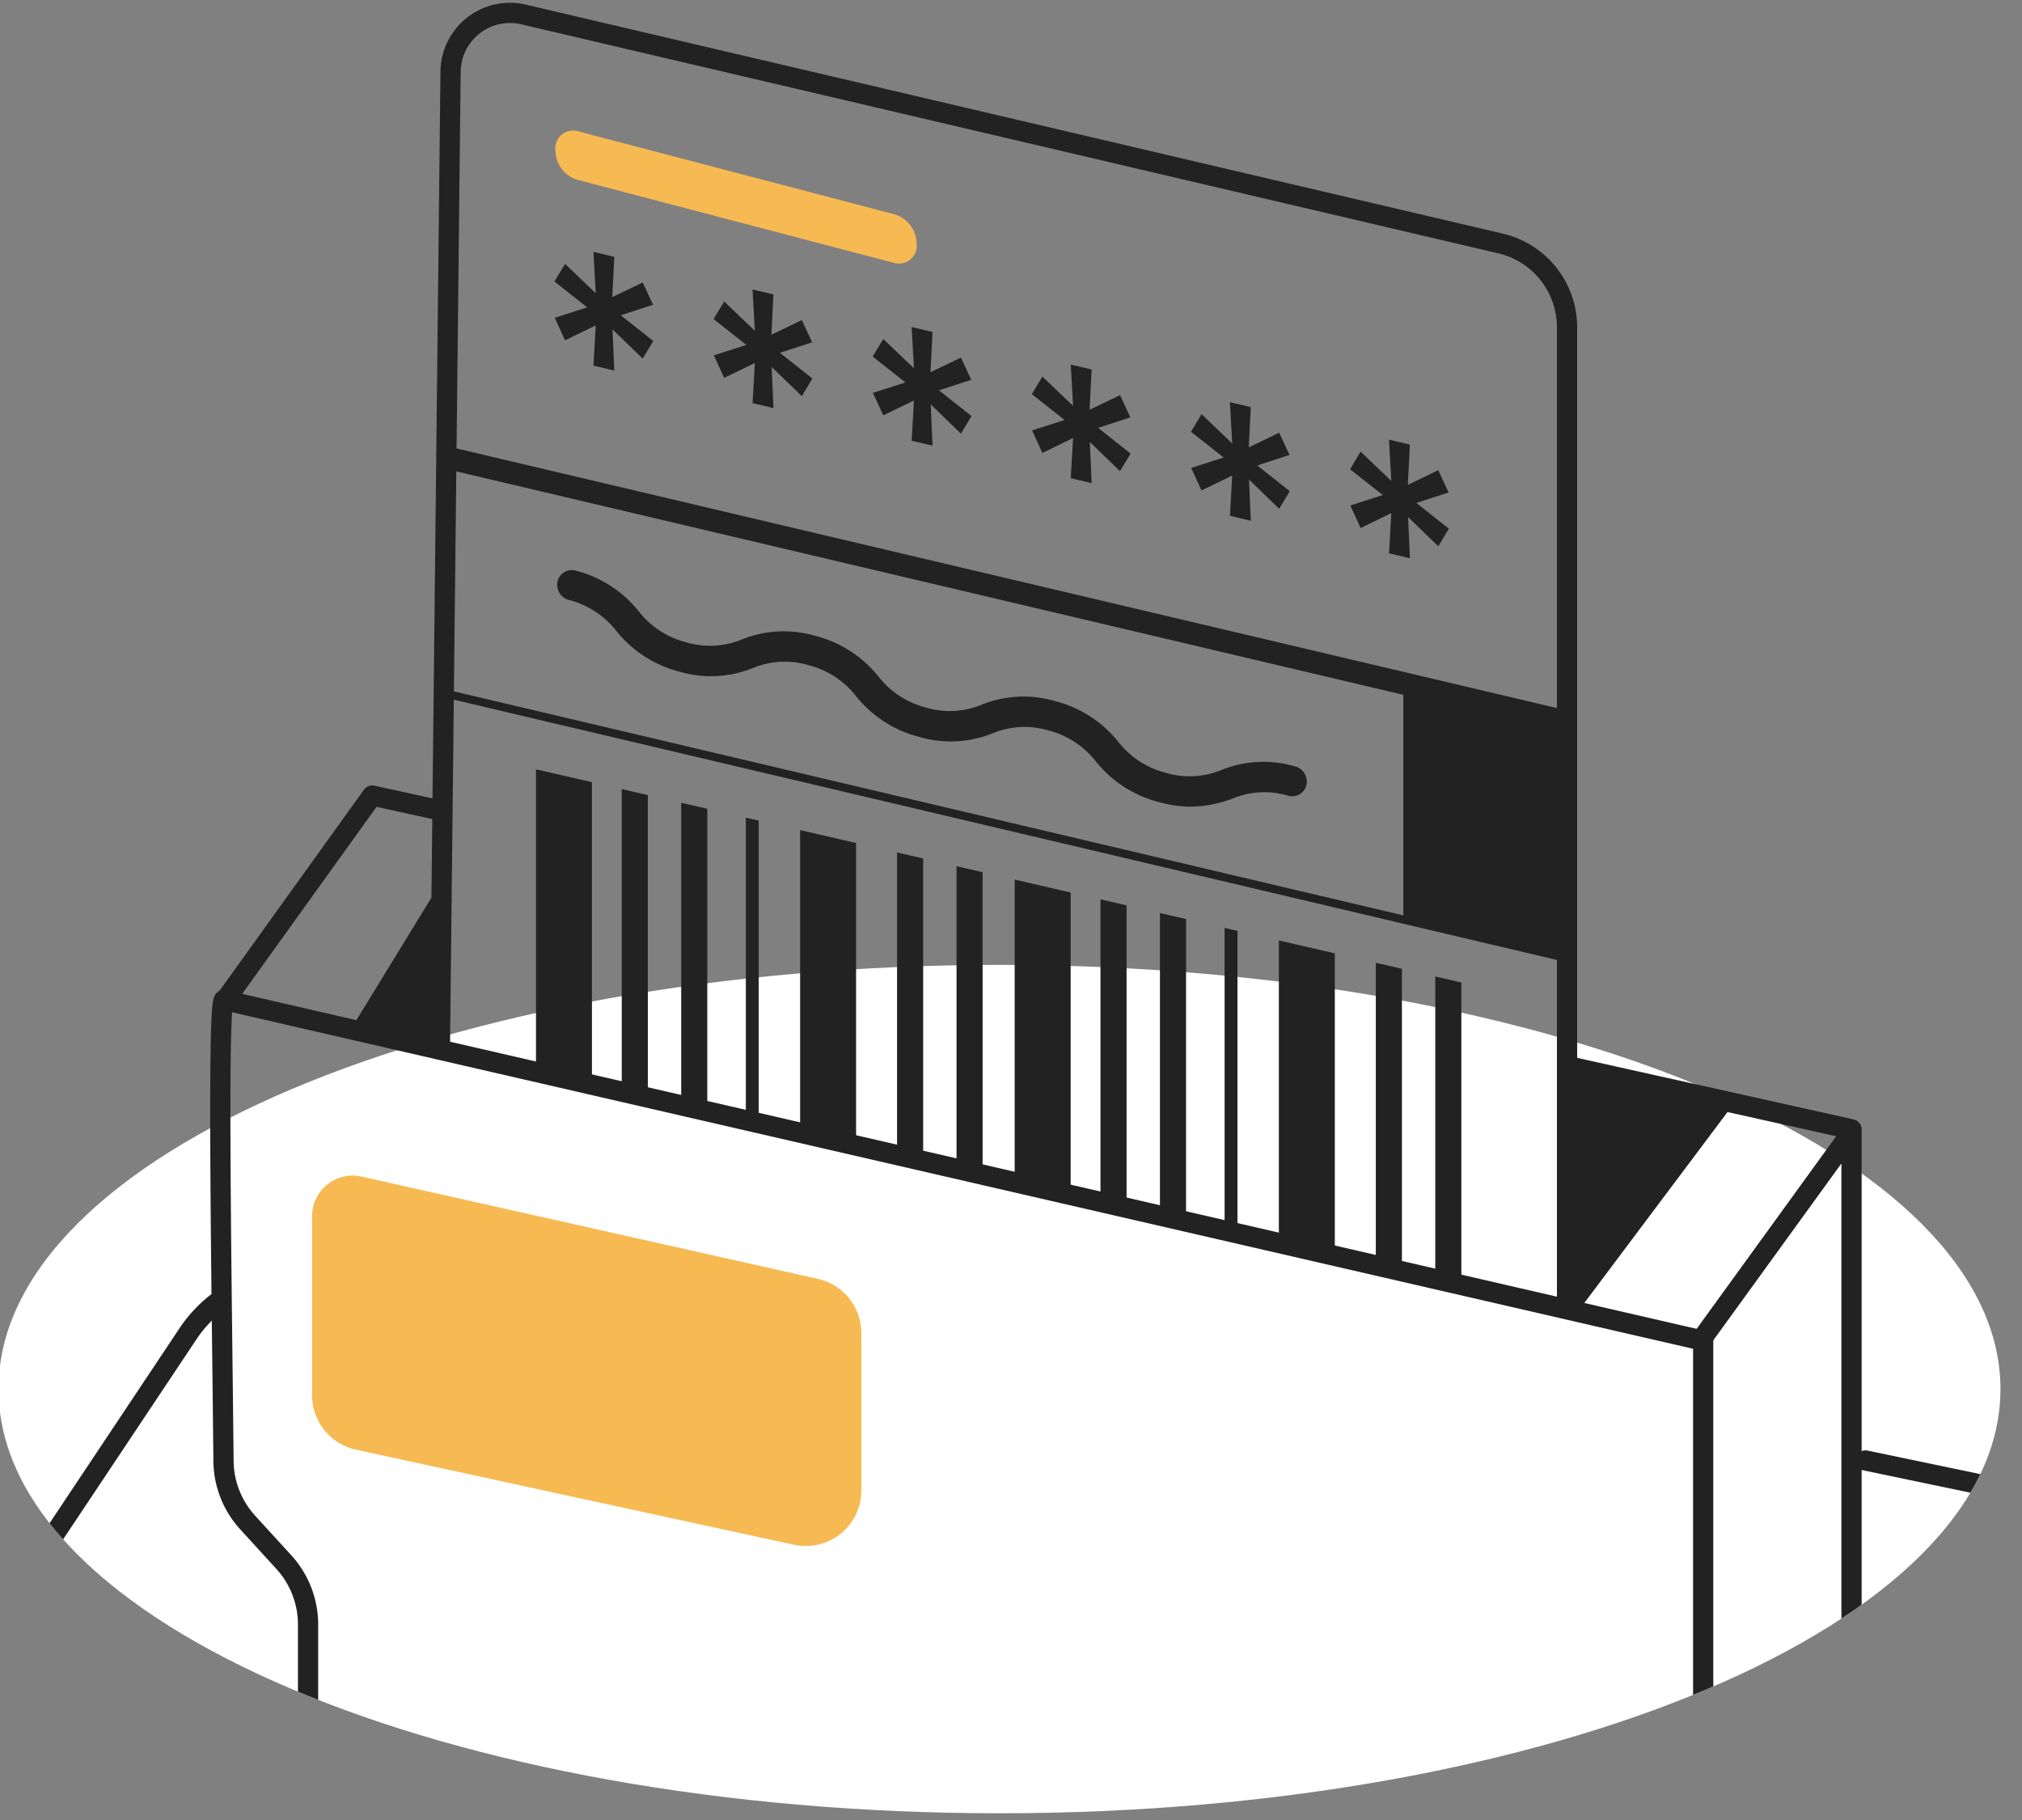
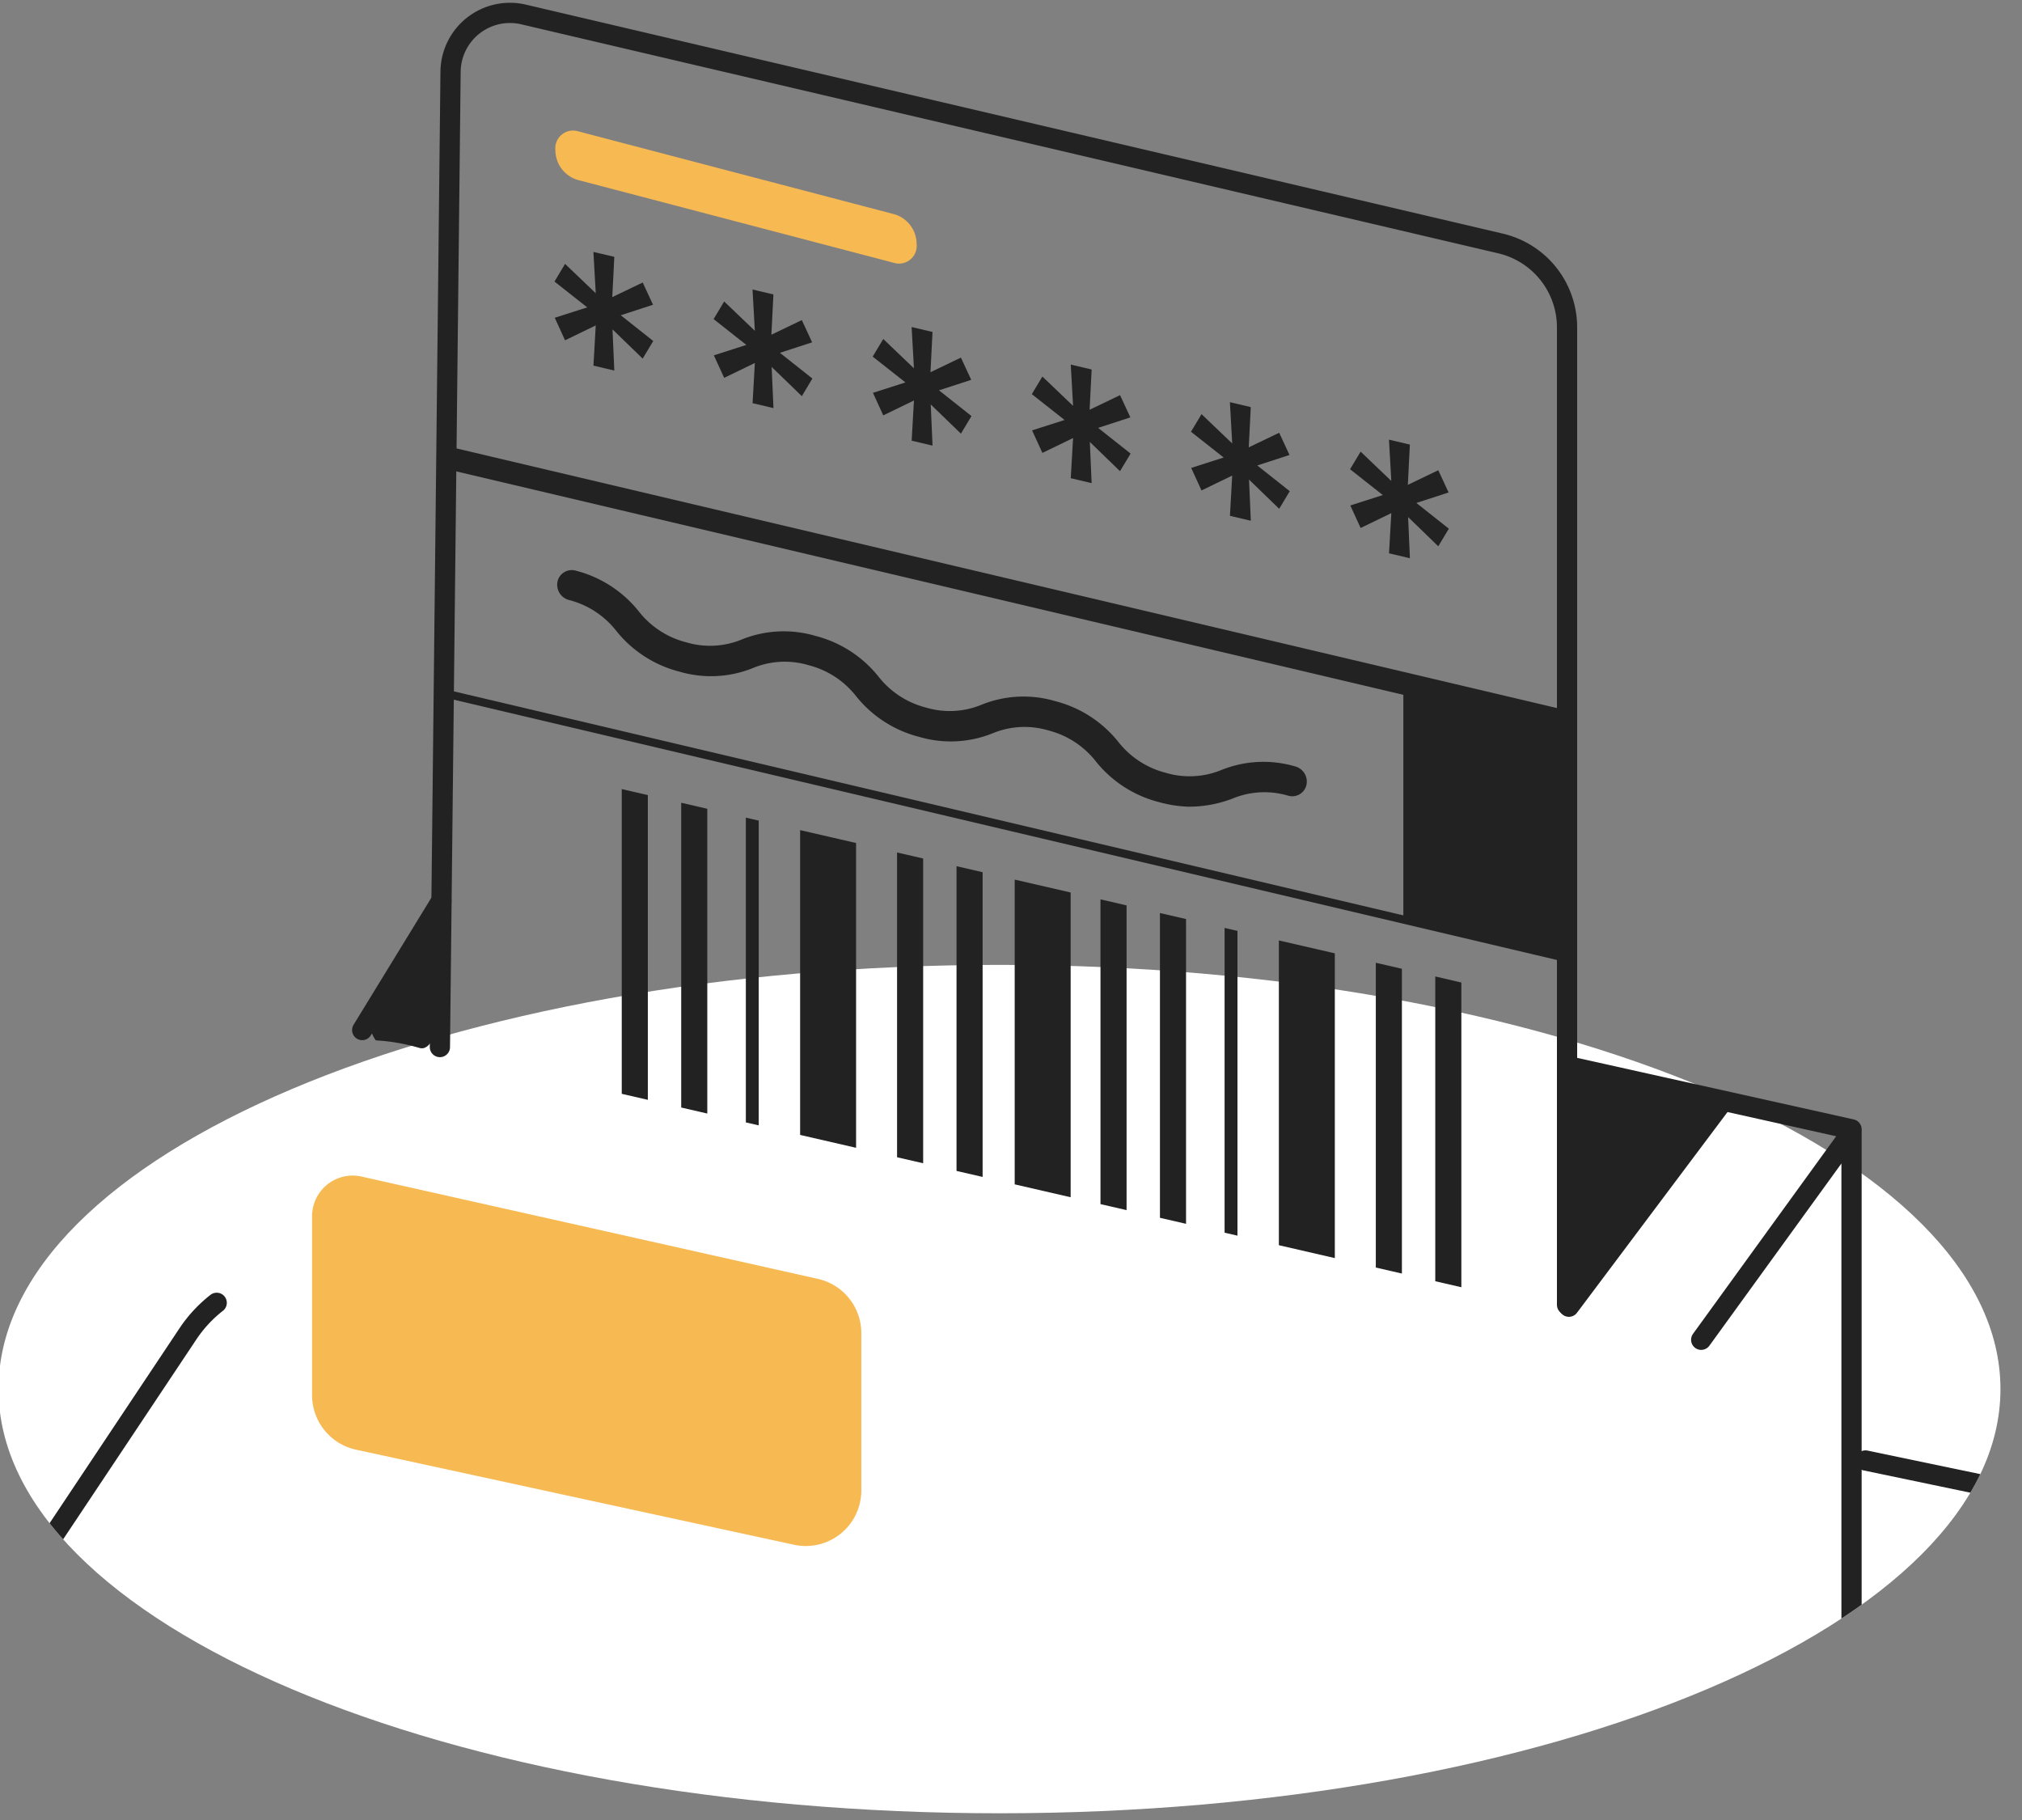
<svg xmlns="http://www.w3.org/2000/svg" width="200" height="180" viewBox="0 0 200 180">
  <rect x="0" y="0" width="200" height="180" fill="#808080" stroke="none" />
  <defs>
    <style>
      .cls-1 {
        fill: #e3dee9;
      }

      .cls-10, .cls-2, .cls-7 {
        fill: none;
      }

      .cls-3 {
        clip-path: url(#clip-path);
      }

      .cls-4 {
        clip-path: url(#clip-path-2);
      }

      .cls-5 {
        fill: #fff;
      }

      .cls-6 {
        clip-path: url(#clip-path-3);
      }

      .cls-10, .cls-7 {
        stroke: #222;
      }

      .cls-7 {
        stroke-linecap: round;
        stroke-linejoin: round;
        stroke-width: 2px;
      }

      .cls-8 {
        fill: #f7b952;
      }

      .cls-9 {
        fill: #222;
      }

      .cls-10 {
        stroke-miterlimit: 10;
        stroke-width: 0.25px;
      }
    </style>
    <clipPath id="clip-path">
      <rect id="Rectangle_4920" data-name="Rectangle 4920" class="cls-1" width="200" height="180" transform="translate(1290 747)" />
    </clipPath>
    <clipPath id="clip-path-2">
      <rect id="Rectangle_4918" data-name="Rectangle 4918" class="cls-2" width="249.382" height="291.154" />
    </clipPath>
    <clipPath id="clip-path-3">
      <path id="Path_9327" data-name="Path 9327" class="cls-2" d="M129,0C66.306.29,39.851,144.274,39.851,167.381c0,23.171,44.328,41.955,99.009,41.955s99.009-18.784,99.009-41.955S200.005.567,129.511,0H129Z" />
    </clipPath>
  </defs>
  <g id="Subcat_Label_printing" data-name="Subcat_Label printing" class="cls-3" transform="translate(-1290 -747)">
    <g id="Group_9134" data-name="Group 9134" transform="translate(1250 717)">
      <g id="Group_9129" data-name="Group 9129">
        <g id="Group_9128" data-name="Group 9128" class="cls-4">
          <path id="Path_9294" data-name="Path 9294" class="cls-5" d="M237.869,167.381c0,23.171-44.328,41.954-99.009,41.954s-99.008-18.783-99.008-41.954,44.327-41.954,99.008-41.954,99.009,18.783,99.009,41.954" />
        </g>
      </g>
      <g id="Group_9131" data-name="Group 9131">
        <g id="Group_9130" data-name="Group 9130" class="cls-6">
-           <path id="Path_9295" data-name="Path 9295" class="cls-7" d="M62.144,128.9,208.465,162.6v53.131l-9.913,4.362v37.279L70.471,228.43V190.674a9.17,9.17,0,0,0-2.4-6.185l-3.564-3.9a9.149,9.149,0,0,1-2.4-6.09C61.966,159.46,61.453,129.591,62.144,128.9Z" />
          <path id="Path_9296" data-name="Path 9296" class="cls-7" d="M208.565,246.671l14.573-21.71V141.986l-14.87,20.52" />
          <line id="Line_1977" data-name="Line 1977" class="cls-7" x2="27.413" y2="6.104" transform="translate(195.725 135.585)" />
-           <path id="Path_9297" data-name="Path 9297" class="cls-7" d="M62.144,129.1l14.672-20.422,6.577,1.443" />
          <line id="Line_1978" data-name="Line 1978" class="cls-7" y1="12.788" x2="7.832" transform="translate(75.825 119.086)" />
          <line id="Line_1979" data-name="Line 1979" class="cls-7" y1="20.223" x2="15.167" transform="translate(195.182 139.012)" />
          <path id="Path_9298" data-name="Path 9298" class="cls-7" d="M61.434,158.85a13.2,13.2,0,0,0-2.85,3.076l-41.2,61.806a14.97,14.97,0,0,0-2.066,4.671l-3.6,14.379a18.97,18.97,0,0,1-2.446,5.657L1,261.308" />
          <path id="Path_9299" data-name="Path 9299" class="cls-7" d="M185.82,290.154l10.725-14.747a21.464,21.464,0,0,0,3.545-7.75l2.083-8.926a18.94,18.94,0,0,1,2.794-6.364l41.977-61.6a8.245,8.245,0,0,0-5.129-12.714l-17.294-3.61" />
          <path id="Path_9300" data-name="Path 9300" class="cls-8" d="M70.868,150.287v17.694a5.521,5.521,0,0,0,4.423,5.411l43.316,9.4a5.492,5.492,0,0,0,6.586-5.382V161.844a5.493,5.493,0,0,0-4.359-5.375L75.717,146.354a4.019,4.019,0,0,0-4.849,3.933" />
          <path id="Path_9301" data-name="Path 9301" class="cls-9" d="M195.257,102.6,84.828,76.549V74.274l110.429,26.052Z" />
          <path id="Path_9302" data-name="Path 9302" class="cls-9" d="M195.257,125.111,84.828,99.059V98.49l110.429,26.052Z" />
          <path id="Path_9303" data-name="Path 9303" class="cls-10" d="M195.257,125.111,84.828,99.059V98.49l110.429,26.052Z" />
          <path id="Path_9304" data-name="Path 9304" class="cls-8" d="M128.5,56.017,97.1,47.783a3.074,3.074,0,0,1-2.164-2.919,1.754,1.754,0,0,1,2.164-1.9L128.5,51.2a3.074,3.074,0,0,1,2.164,2.92,1.754,1.754,0,0,1-2.164,1.9" />
-           <path id="Path_9305" data-name="Path 9305" class="cls-9" d="M98.551,137.5l-5.535-1.275V106.086l5.535,1.275Z" />
          <path id="Path_9306" data-name="Path 9306" class="cls-9" d="M124.677,143.519l-5.535-1.275V112.1l5.535,1.275Z" />
          <path id="Path_9307" data-name="Path 9307" class="cls-9" d="M104.079,138.775l-2.581-.594V108.039l2.581.6Z" />
          <path id="Path_9308" data-name="Path 9308" class="cls-9" d="M109.96,140.13l-2.581-.594V109.394l2.581.595Z" />
          <path id="Path_9309" data-name="Path 9309" class="cls-9" d="M131.312,145.048l-2.581-.594V114.312l2.581.595Z" />
          <path id="Path_9310" data-name="Path 9310" class="cls-9" d="M137.193,146.4l-2.581-.594V115.667l2.581.595Z" />
          <path id="Path_9311" data-name="Path 9311" class="cls-9" d="M115.046,141.3l-1.273-.293V110.867l1.273.293Z" />
          <path id="Path_9312" data-name="Path 9312" class="cls-9" d="M145.9,148.409l-5.535-1.275V116.993l5.535,1.275Z" />
          <path id="Path_9313" data-name="Path 9313" class="cls-9" d="M172.03,154.427l-5.535-1.275V123.011l5.535,1.275Z" />
          <path id="Path_9314" data-name="Path 9314" class="cls-9" d="M151.432,149.682l-2.581-.594V118.946l2.581.6Z" />
          <path id="Path_9315" data-name="Path 9315" class="cls-9" d="M157.314,151.037l-2.581-.594V120.3l2.581.595Z" />
          <path id="Path_9316" data-name="Path 9316" class="cls-9" d="M178.665,155.955l-2.581-.594V125.219l2.581.595Z" />
          <path id="Path_9317" data-name="Path 9317" class="cls-9" d="M184.546,157.309l-2.581-.594V126.573l2.581.6Z" />
          <path id="Path_9318" data-name="Path 9318" class="cls-9" d="M162.4,152.208l-1.273-.293V121.774l1.273.293Z" />
          <path id="Path_9319" data-name="Path 9319" class="cls-9" d="M178.808,121.153l16.449,3.881V101.083L178.808,97.2Z" />
          <path id="Path_9320" data-name="Path 9320" class="cls-9" d="M98.926,62.185l-3.035,1.47-1.02-2.228L98.084,60.4l-3.239-2.554L95.891,56.1,98.926,59l-.23-4.084,2.066.487-.2,3.982,3.01-1.446,1.02,2.2L101.4,61.18l3.213,2.545-1.045,1.741-2.984-2.89.178,4.072L98.7,66.161Z" />
          <path id="Path_9321" data-name="Path 9321" class="cls-9" d="M114.664,65.9l-3.035,1.47-1.02-2.228,3.213-1.029-3.239-2.554,1.046-1.741,3.035,2.9-.23-4.084,2.066.487-.2,3.982,3.01-1.446,1.02,2.2-3.188,1.037,3.213,2.545-1.045,1.741-2.984-2.89.178,4.072-2.066-.487Z" />
          <path id="Path_9322" data-name="Path 9322" class="cls-9" d="M130.4,69.61l-3.035,1.47-1.02-2.228,3.213-1.029-3.239-2.554,1.046-1.741,3.035,2.9-.229-4.084,2.065.487-.2,3.982,3.01-1.446,1.02,2.2-3.188,1.037,3.213,2.545-1.045,1.741L132.061,70l.178,4.072-2.065-.487Z" />
          <path id="Path_9323" data-name="Path 9323" class="cls-9" d="M146.14,73.323l-3.035,1.47-1.02-2.228,3.213-1.029-3.239-2.554,1.046-1.741,3.035,2.9-.229-4.084,2.065.487-.2,3.982,3.01-1.446,1.02,2.2-3.188,1.037,3.213,2.545L150.782,76.6l-2.984-2.89.178,4.072-2.065-.487Z" />
          <path id="Path_9324" data-name="Path 9324" class="cls-9" d="M161.878,77.036l-3.035,1.47-1.02-2.228,3.213-1.029L157.8,72.7l1.046-1.741,3.035,2.9-.229-4.084,2.065.487-.2,3.982,3.01-1.446,1.02,2.2-3.188,1.037,3.213,2.545-1.045,1.741-2.984-2.89.178,4.072-2.065-.487Z" />
          <path id="Path_9325" data-name="Path 9325" class="cls-9" d="M177.617,80.749l-3.035,1.47-1.02-2.228,3.213-1.029-3.239-2.554,1.046-1.741,3.035,2.9-.23-4.084,2.066.487-.2,3.982,3.01-1.446,1.02,2.2-3.188,1.037,3.213,2.545-1.045,1.741-2.984-2.89.178,4.072-2.066-.487Z" />
          <path id="Path_9326" data-name="Path 9326" class="cls-7" d="M83.512,133.116,84.565,36.7a5.877,5.877,0,0,1,7.229-5.705l96.618,22.645A8.522,8.522,0,0,1,195,61.927v96.679" transform="translate(0 0.438)" />
        </g>
      </g>
      <g id="Group_9133" data-name="Group 9133">
        <g id="Group_9132" data-name="Group 9132" class="cls-4">
          <path id="Path_9328" data-name="Path 9328" class="cls-9" d="M207.816,137.978l-10.729-2.259s-1.883,0-2.071,1.694-.188,19.765-.188,19.765l2.636-.565,11.858-16s-.377-2.635-1.506-2.635" />
          <path id="Path_9329" data-name="Path 9329" class="cls-9" d="M77.746,127.625s5.459-7.341,6.212-7.341.376,14.117-2.447,13.365a18.875,18.875,0,0,0-4.33-.753s-1.694-1.883.565-5.271" />
          <path id="Path_9330" data-name="Path 9330" class="cls-9" d="M157.455,109.778a12.321,12.321,0,0,1-2.832-.452,11.694,11.694,0,0,1-6.212-4,8.693,8.693,0,0,0-4.725-3.089,8.24,8.24,0,0,0-5.534.3,11.077,11.077,0,0,1-7.249.336,11.693,11.693,0,0,1-6.21-4,8.686,8.686,0,0,0-4.723-3.088,8.234,8.234,0,0,0-5.534.3,11.066,11.066,0,0,1-7.248.337,11.7,11.7,0,0,1-6.208-4,8.677,8.677,0,0,0-4.719-3.087,1.557,1.557,0,0,1-1.111-1.845,1.445,1.445,0,0,1,1.806-1.05,11.683,11.683,0,0,1,6.207,4,8.68,8.68,0,0,0,4.72,3.087,8.223,8.223,0,0,0,5.532-.3,11.1,11.1,0,0,1,7.25-.335,11.693,11.693,0,0,1,6.21,4,8.69,8.69,0,0,0,4.723,3.088,8.212,8.212,0,0,0,5.533-.3,11.087,11.087,0,0,1,7.25-.336,11.705,11.705,0,0,1,6.212,4,8.7,8.7,0,0,0,4.725,3.09,8.252,8.252,0,0,0,5.538-.3,11.119,11.119,0,0,1,7.253-.334,1.556,1.556,0,0,1,1.112,1.845,1.443,1.443,0,0,1-1.807,1.049,8.239,8.239,0,0,0-5.538.3,11.968,11.968,0,0,1-4.421.786" />
        </g>
      </g>
    </g>
  </g>
</svg>